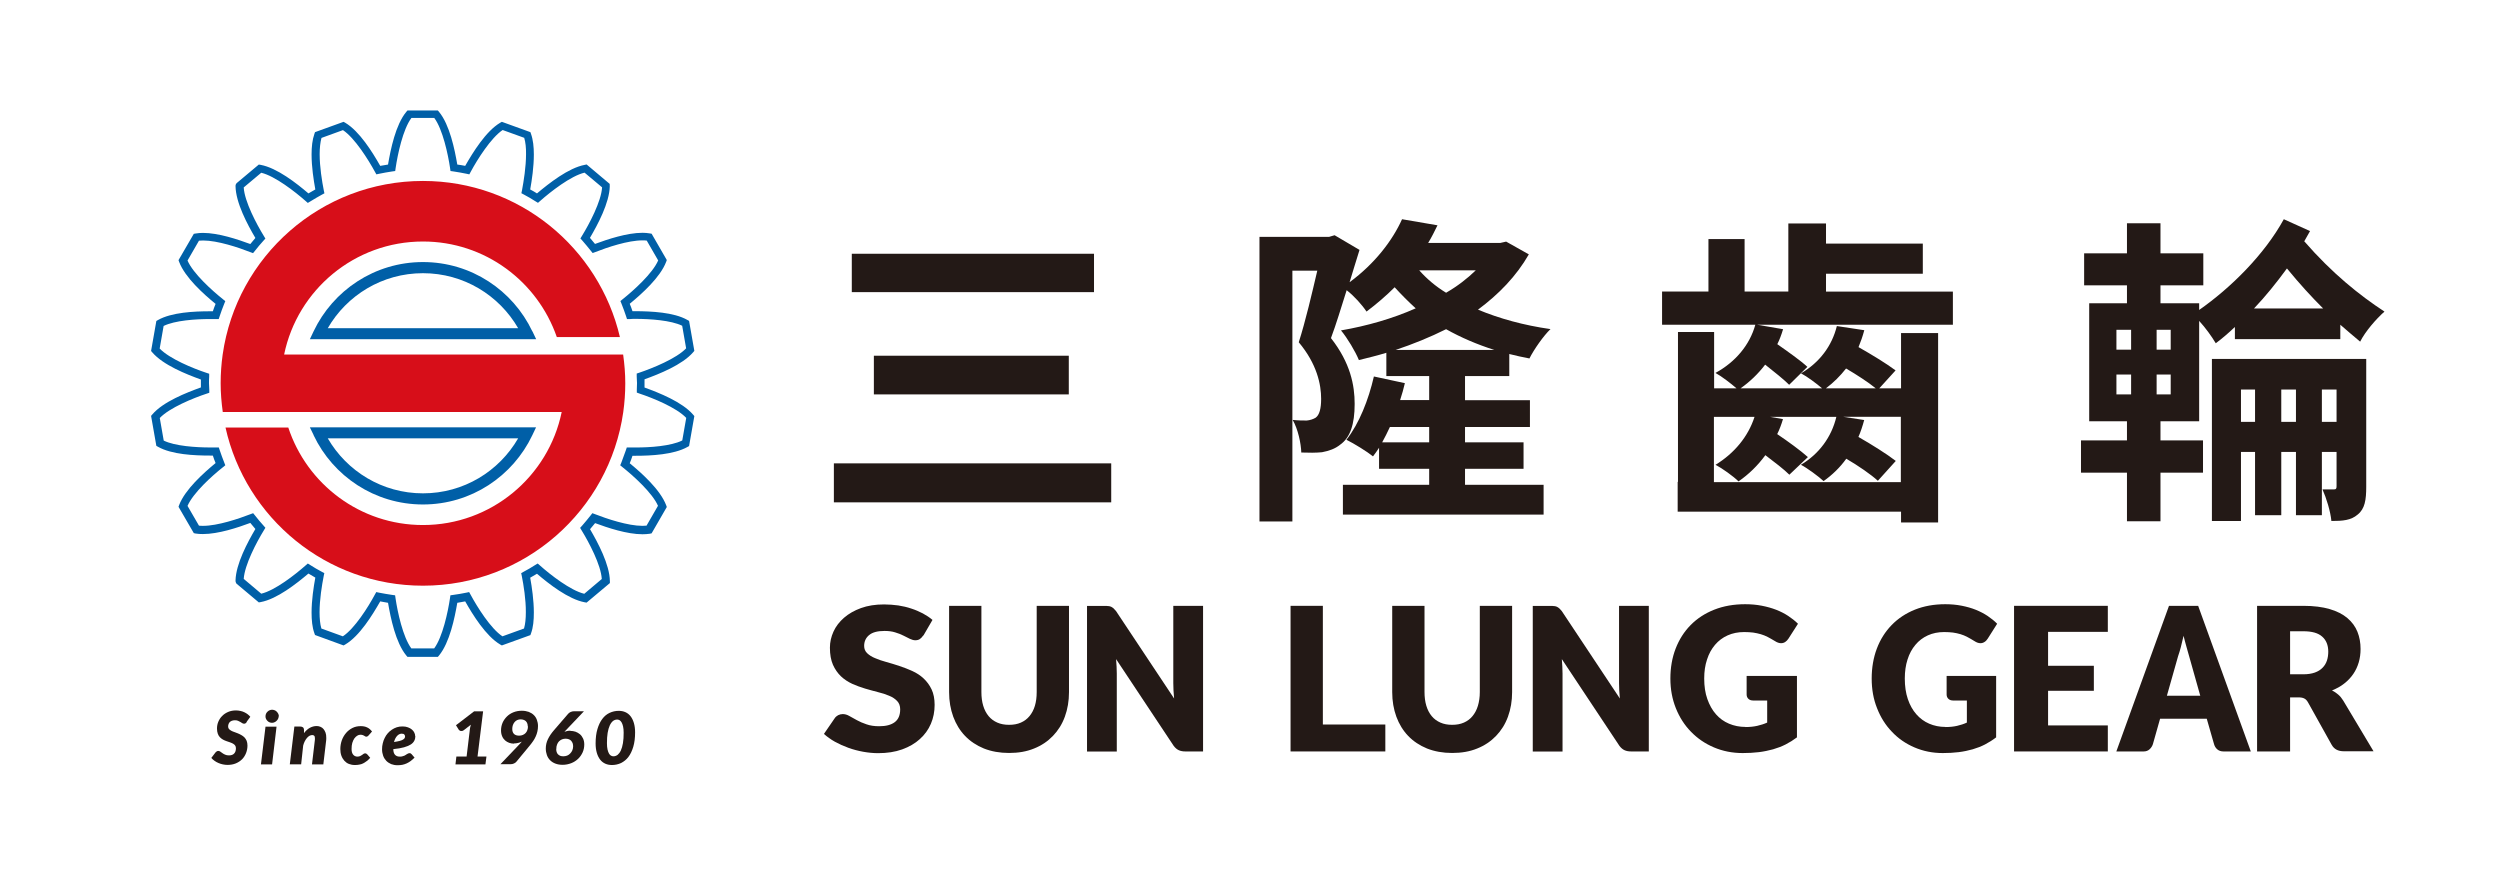
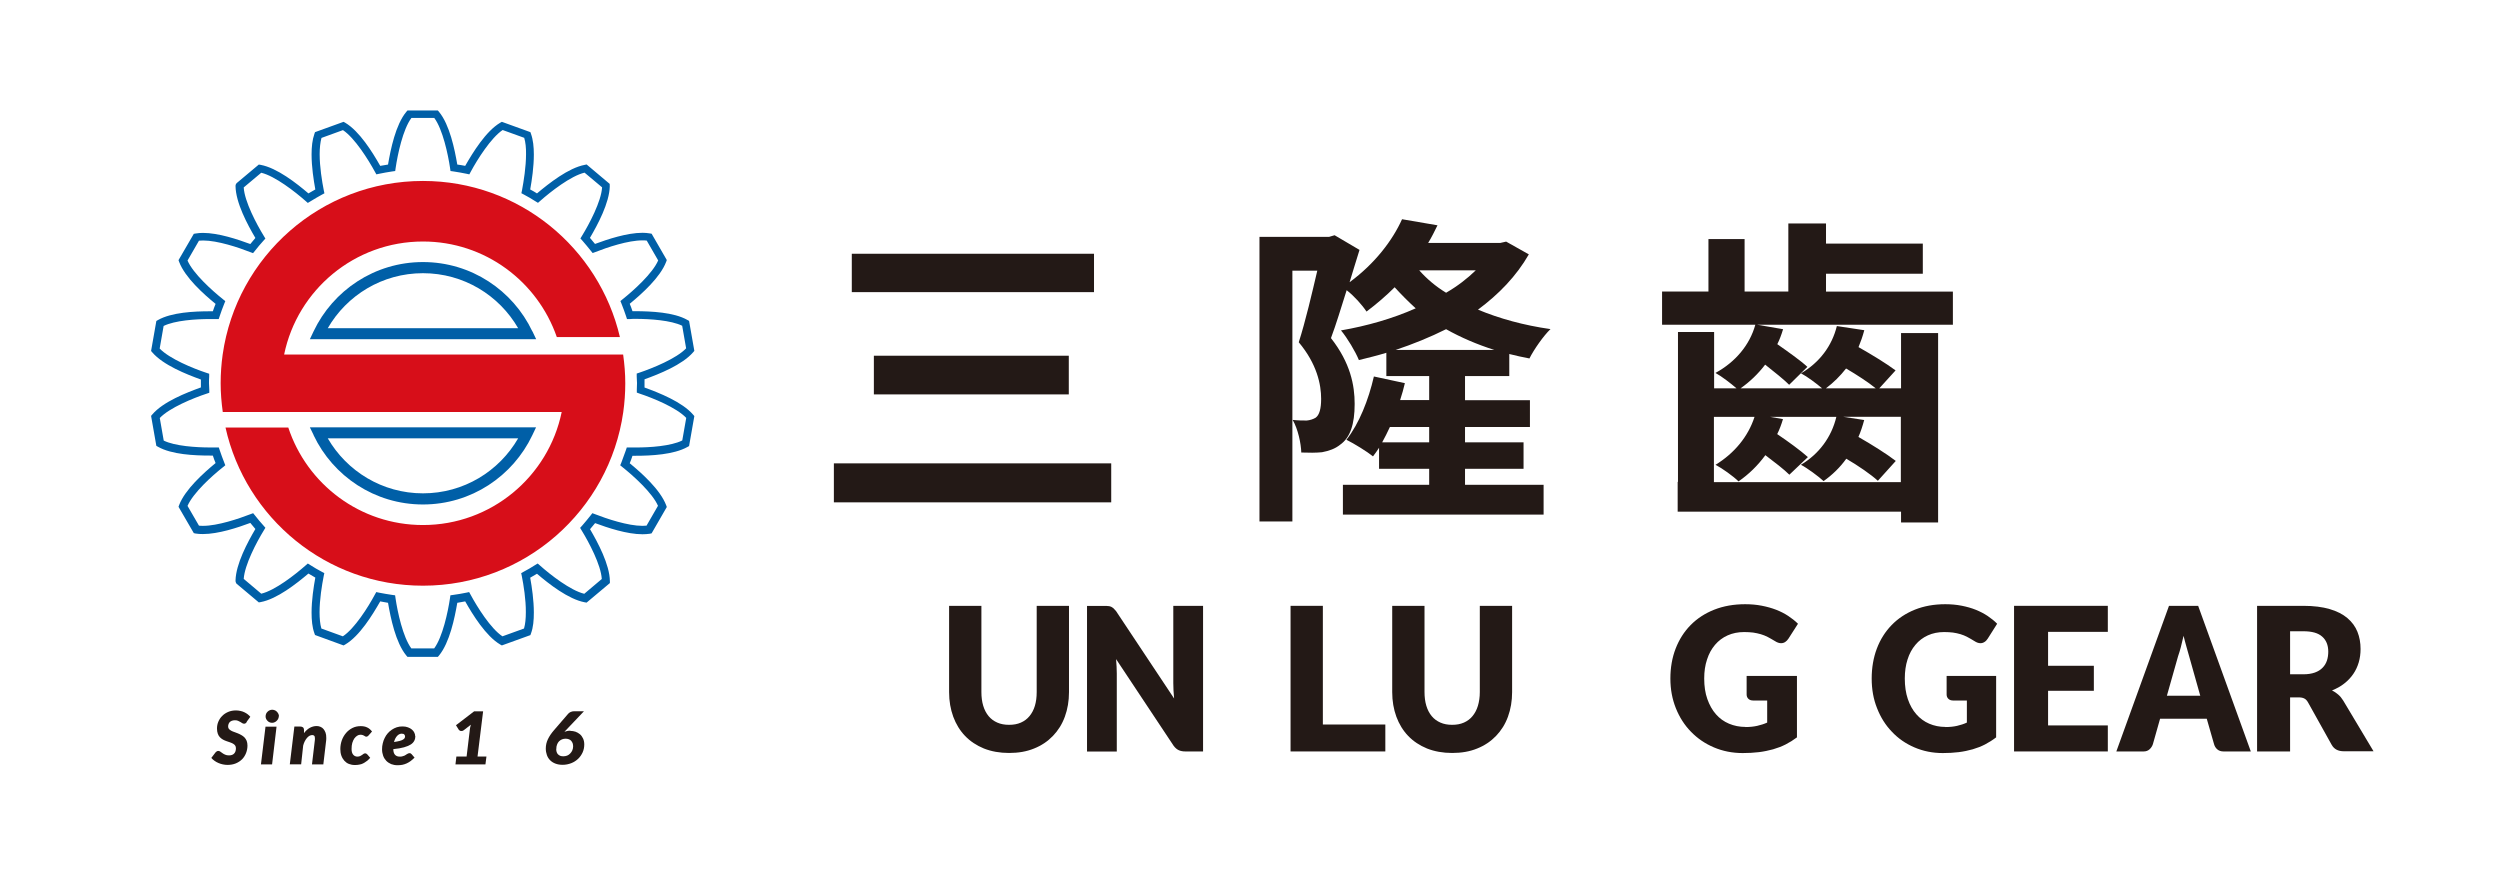
<svg xmlns="http://www.w3.org/2000/svg" id="_層_1" data-name="圖層 1" viewBox="0 0 246.89 86.44">
  <defs>
    <style>
      .cls-1 {
        fill: #005fa7;
      }

      .cls-2 {
        fill: #d70e19;
      }

      .cls-3 {
        fill: #231916;
      }
    </style>
  </defs>
  <g>
    <path class="cls-3" d="M24.37,71.3c-.04,.06-.08,.1-.12,.13-.04,.03-.09,.04-.15,.04s-.11-.02-.17-.05c-.06-.04-.12-.07-.19-.12-.07-.04-.15-.08-.24-.12-.09-.04-.19-.05-.31-.05-.11,0-.21,.02-.29,.05-.08,.03-.15,.07-.21,.13-.05,.06-.1,.12-.12,.2-.03,.07-.04,.16-.04,.24,0,.1,.03,.18,.08,.24,.05,.06,.13,.12,.22,.17,.09,.05,.19,.09,.3,.13,.11,.04,.23,.09,.35,.13,.12,.05,.23,.1,.35,.17,.11,.06,.22,.14,.31,.23,.09,.09,.16,.21,.22,.34,.05,.13,.08,.29,.08,.47,0,.26-.05,.51-.14,.74-.09,.23-.22,.44-.39,.61-.17,.17-.38,.31-.62,.41-.24,.1-.52,.15-.82,.15-.15,0-.3-.02-.46-.05-.15-.03-.3-.08-.44-.14-.14-.06-.27-.13-.39-.22-.12-.08-.22-.18-.31-.28l.42-.55s.07-.07,.12-.1c.05-.03,.1-.04,.15-.04,.07,0,.13,.02,.2,.07,.06,.05,.13,.1,.21,.15,.08,.06,.17,.11,.27,.15,.1,.05,.23,.07,.38,.07,.22,0,.39-.06,.5-.18,.12-.12,.18-.29,.18-.53,0-.11-.03-.2-.08-.27-.05-.07-.12-.13-.21-.18-.09-.05-.19-.09-.3-.13-.11-.04-.23-.08-.35-.12-.12-.04-.23-.09-.34-.15-.11-.06-.21-.14-.3-.23-.09-.09-.16-.21-.21-.35-.05-.14-.08-.31-.08-.51,0-.23,.04-.46,.13-.67,.09-.21,.21-.41,.38-.57,.16-.17,.36-.3,.59-.4,.23-.1,.49-.15,.78-.15,.15,0,.29,.02,.43,.05,.14,.03,.27,.07,.39,.13,.12,.06,.23,.12,.33,.2,.1,.08,.19,.16,.26,.25l-.35,.48Z" />
-     <path class="cls-3" d="M27.31,71.76l-.44,3.73h-1.1l.45-3.73h1.1Zm.21-1.02c0,.09-.02,.17-.06,.25-.04,.08-.09,.15-.15,.2-.06,.06-.13,.11-.21,.14-.08,.04-.16,.05-.25,.05s-.16-.02-.24-.05c-.08-.03-.14-.08-.2-.14s-.11-.13-.14-.2c-.04-.08-.05-.16-.05-.25s.02-.17,.05-.25c.04-.08,.08-.15,.15-.21,.06-.06,.13-.11,.21-.14,.08-.03,.16-.05,.24-.05s.17,.02,.25,.05c.08,.03,.15,.08,.21,.14,.06,.06,.11,.13,.15,.21,.04,.08,.06,.16,.06,.26Z" />
+     <path class="cls-3" d="M27.31,71.76l-.44,3.73h-1.1l.45-3.73h1.1m.21-1.02c0,.09-.02,.17-.06,.25-.04,.08-.09,.15-.15,.2-.06,.06-.13,.11-.21,.14-.08,.04-.16,.05-.25,.05s-.16-.02-.24-.05c-.08-.03-.14-.08-.2-.14s-.11-.13-.14-.2c-.04-.08-.05-.16-.05-.25s.02-.17,.05-.25c.04-.08,.08-.15,.15-.21,.06-.06,.13-.11,.21-.14,.08-.03,.16-.05,.24-.05s.17,.02,.25,.05c.08,.03,.15,.08,.21,.14,.06,.06,.11,.13,.15,.21,.04,.08,.06,.16,.06,.26Z" />
    <path class="cls-3" d="M30.81,75.49l.28-2.37s0-.07,.01-.11c0-.03,0-.06,0-.09,0-.13-.02-.21-.07-.26s-.11-.07-.2-.07c-.08,0-.17,.03-.26,.07-.09,.05-.17,.12-.25,.21-.08,.09-.15,.2-.22,.33-.07,.13-.12,.28-.16,.43l-.2,1.85h-1.12l.45-3.73h.58c.12,0,.2,.03,.27,.08,.06,.05,.1,.14,.1,.27v.3c.18-.24,.38-.42,.59-.53,.21-.11,.43-.17,.66-.17,.14,0,.27,.03,.38,.08,.12,.05,.22,.12,.3,.22,.08,.1,.15,.22,.2,.36,.05,.14,.07,.3,.07,.49,0,.04,0,.09,0,.13,0,.05,0,.09-.01,.14l-.28,2.37h-1.11Z" />
    <path class="cls-3" d="M36.2,75.17c-.11,.09-.22,.16-.34,.22-.12,.06-.24,.1-.38,.12-.13,.03-.28,.04-.44,.04-.22,0-.41-.04-.59-.11-.18-.07-.32-.18-.45-.32-.12-.14-.22-.3-.29-.5s-.1-.41-.1-.65c0-.3,.05-.59,.15-.87,.1-.27,.24-.51,.42-.72,.18-.21,.39-.37,.63-.49s.51-.18,.81-.18c.25,0,.46,.04,.64,.13,.18,.08,.34,.22,.48,.4l-.36,.41s-.06,.05-.09,.07c-.03,.02-.07,.03-.11,.03-.05,0-.09-.01-.12-.03-.03-.02-.07-.04-.11-.07-.04-.02-.09-.04-.14-.06-.05-.02-.13-.03-.22-.03-.11,0-.22,.03-.32,.1-.1,.06-.2,.16-.28,.27-.08,.12-.15,.27-.2,.44-.05,.17-.07,.37-.07,.6,0,.13,.01,.23,.04,.33s.07,.17,.12,.23c.05,.06,.11,.11,.18,.14,.07,.03,.14,.05,.22,.05,.12,0,.21-.02,.28-.05,.07-.03,.13-.07,.19-.11,.05-.04,.1-.07,.15-.11,.04-.03,.1-.05,.17-.05,.04,0,.07,0,.11,.03,.03,.02,.06,.04,.09,.07l.29,.34c-.12,.13-.23,.24-.34,.33Z" />
    <path class="cls-3" d="M41.02,72.67c0,.17-.03,.33-.1,.47-.07,.14-.18,.27-.35,.38-.17,.11-.39,.2-.67,.28-.28,.08-.64,.14-1.06,.18,0,.25,.06,.44,.17,.56,.11,.12,.26,.18,.47,.18,.1,0,.18,0,.26-.03,.07-.02,.13-.04,.19-.06,.05-.03,.1-.05,.14-.08,.04-.03,.09-.06,.12-.08s.08-.05,.12-.06c.04-.02,.09-.03,.15-.03,.04,0,.07,0,.1,.03,.03,.02,.06,.04,.09,.07l.29,.34c-.13,.13-.26,.24-.39,.34-.13,.09-.25,.17-.39,.23-.13,.06-.28,.11-.43,.14-.15,.03-.31,.04-.49,.04-.22,0-.42-.04-.61-.11-.18-.08-.34-.18-.48-.32-.13-.14-.24-.3-.31-.5-.07-.19-.11-.41-.11-.65,0-.2,.02-.39,.07-.58,.04-.19,.11-.37,.19-.53,.08-.17,.18-.32,.3-.46,.12-.14,.26-.26,.41-.36,.15-.1,.31-.18,.49-.24,.18-.06,.37-.08,.57-.08s.38,.03,.53,.09c.16,.06,.29,.13,.39,.22,.11,.09,.19,.2,.24,.31,.06,.12,.08,.23,.08,.34Zm-1.31-.22c-.19,0-.35,.07-.49,.22-.14,.15-.24,.35-.31,.61,.23-.04,.42-.07,.56-.11,.14-.04,.26-.08,.33-.13,.08-.05,.13-.1,.16-.15,.03-.05,.04-.11,.04-.17s-.02-.12-.07-.18c-.05-.06-.12-.08-.23-.08Z" />
    <path class="cls-3" d="M45.07,74.71h1.01l.34-2.82,.08-.32-.71,.55s-.08,.05-.12,.06c-.04,0-.08,.01-.11,.01-.06,0-.12-.01-.16-.04-.04-.03-.07-.05-.09-.08l-.28-.45,1.79-1.37h.89l-.55,4.46h.88l-.1,.78h-2.96l.09-.78Z" />
-     <path class="cls-3" d="M50.76,73.44c-.16,0-.31-.03-.47-.08-.15-.05-.29-.14-.41-.24-.12-.11-.22-.24-.29-.41-.07-.16-.11-.35-.11-.58,0-.26,.05-.51,.15-.75,.1-.23,.25-.44,.43-.62,.18-.18,.4-.32,.65-.42,.25-.1,.53-.15,.82-.15,.25,0,.48,.04,.68,.11,.2,.08,.37,.18,.5,.31,.14,.13,.24,.29,.31,.48,.07,.19,.11,.39,.11,.61,0,.19-.02,.37-.06,.54-.04,.17-.09,.33-.16,.48-.07,.15-.15,.31-.25,.45-.1,.15-.21,.29-.33,.44l-1.34,1.62c-.06,.07-.14,.13-.24,.17-.1,.05-.22,.07-.34,.07h-.99l1.9-1.99s.08-.08,.11-.12c.04-.04,.07-.08,.1-.12-.12,.06-.24,.1-.37,.13-.13,.03-.27,.05-.41,.05Zm1.36-1.71c0-.11-.02-.21-.05-.29-.03-.09-.08-.16-.14-.22-.06-.06-.13-.1-.22-.13-.09-.03-.18-.05-.28-.05-.13,0-.24,.02-.35,.07-.1,.05-.19,.11-.26,.2-.07,.08-.13,.19-.17,.3-.04,.12-.06,.24-.06,.38,0,.22,.06,.38,.17,.49,.11,.11,.28,.17,.5,.17,.14,0,.26-.02,.37-.07,.11-.04,.2-.11,.28-.19,.08-.08,.13-.18,.17-.29,.04-.11,.06-.24,.06-.37Z" />
    <path class="cls-3" d="M56.32,72.18c.18,0,.35,.03,.51,.08,.16,.06,.31,.14,.44,.25,.13,.11,.23,.25,.31,.42,.08,.17,.12,.37,.12,.59,0,.27-.05,.53-.16,.78-.11,.24-.26,.46-.45,.64-.19,.18-.42,.33-.68,.43s-.54,.16-.85,.16c-.26,0-.5-.04-.71-.12-.21-.08-.38-.19-.52-.33-.14-.14-.25-.31-.32-.51-.07-.2-.11-.41-.11-.65,0-.32,.07-.63,.21-.92,.14-.29,.34-.59,.61-.9l1.39-1.61c.06-.07,.14-.13,.25-.18s.23-.07,.35-.07h.96l-1.93,2.03c.09-.03,.18-.06,.28-.08,.1-.02,.2-.03,.31-.03Zm-1.39,1.78c0,.11,.01,.21,.04,.3,.03,.09,.07,.17,.13,.23,.06,.06,.14,.11,.22,.15,.09,.03,.19,.05,.32,.05,.13,0,.25-.03,.37-.07,.12-.05,.22-.12,.3-.21,.09-.09,.16-.19,.21-.31,.05-.12,.08-.25,.08-.39,0-.12-.02-.22-.05-.32-.04-.09-.09-.17-.15-.24-.06-.07-.14-.11-.24-.15-.09-.03-.2-.05-.31-.05-.13,0-.25,.03-.36,.07-.11,.05-.21,.12-.29,.2-.08,.09-.15,.19-.19,.32-.05,.12-.07,.26-.07,.42Z" />
-     <path class="cls-3" d="M61.1,70.2c.24,0,.46,.04,.66,.13,.2,.09,.37,.22,.51,.4,.14,.18,.25,.4,.33,.67,.08,.27,.12,.58,.12,.93,0,.54-.06,1.02-.18,1.42-.12,.4-.28,.74-.48,1-.2,.27-.45,.46-.72,.6-.28,.13-.58,.2-.9,.2-.24,0-.46-.04-.66-.13-.2-.09-.37-.22-.51-.4-.14-.18-.25-.4-.33-.67-.08-.27-.12-.58-.12-.93,0-.54,.06-1.02,.18-1.42,.12-.4,.28-.74,.48-1,.2-.27,.44-.47,.72-.6,.28-.13,.58-.2,.9-.2Zm-.52,4.49c.15,0,.28-.05,.41-.14,.12-.1,.23-.24,.32-.43,.09-.19,.16-.44,.21-.73,.05-.29,.07-.64,.07-1.03,0-.25-.02-.46-.06-.63-.04-.17-.09-.3-.15-.4-.06-.1-.13-.17-.2-.21-.08-.04-.15-.06-.23-.06-.15,0-.29,.05-.41,.14-.12,.1-.23,.24-.32,.44-.09,.19-.16,.44-.21,.73-.05,.29-.07,.63-.07,1.03,0,.25,.02,.46,.06,.63,.04,.17,.09,.3,.15,.4,.06,.1,.13,.17,.2,.2,.08,.04,.15,.06,.23,.06Z" />
  </g>
  <g>
    <path class="cls-3" d="M109.74,45.76v3.85h-27.39v-3.85h27.39Zm-1.7-20.7v3.79h-23.92v-3.79h23.92Zm-2.49,10.07v3.82h-19.25v-3.82h19.25Z" />
    <path class="cls-3" d="M144.68,37.15v2.37h6.41v2.65h-6.41v1.51h5.78v2.62h-5.78v1.58h7.76v2.94h-19.82v-2.94h8.52v-1.58h-4.95v-2.08c-.19,.31-.41,.6-.6,.85-.57-.47-1.86-1.26-2.62-1.64,1.26-1.61,2.18-3.94,2.71-6.25l3.06,.66c-.13,.54-.28,1.11-.47,1.67h2.87v-2.37h-4.23v-2.3c-.91,.28-1.83,.5-2.71,.72-.35-.85-1.14-2.18-1.77-2.93,2.56-.44,5.11-1.17,7.38-2.18-.73-.66-1.42-1.36-2.08-2.08-.82,.82-1.77,1.64-2.78,2.4-.41-.63-1.23-1.55-1.96-2.11-.54,1.7-1.04,3.38-1.55,4.73,1.93,2.46,2.34,4.67,2.34,6.5,0,2.02-.44,3.34-1.45,4.04-.47,.38-1.07,.6-1.77,.73-.57,.06-1.32,.06-2.05,.03-.03-.91-.32-2.3-.85-3.22,.57,.06,1.01,.06,1.39,.06,.32-.03,.63-.13,.88-.28,.38-.28,.54-.92,.54-1.86,0-1.42-.41-3.44-2.21-5.59,.66-2.05,1.32-4.89,1.83-7.07h-2.46v24.77h-3.25V23.39h6.88l.54-.16,2.46,1.45c-.32,.98-.63,2.08-.98,3.19,2.53-1.86,4.26-4.17,5.18-6.22l3.5,.6c-.28,.57-.57,1.17-.92,1.74h7.13l.57-.13,2.24,1.26c-1.23,2.15-2.97,3.94-5.02,5.46,2.11,.88,4.54,1.55,7.16,1.92-.69,.66-1.64,2.02-2.08,2.9-.69-.13-1.36-.28-1.99-.44v2.18h-4.39Zm-3.54,5.02h-3.88c-.25,.54-.5,1.04-.76,1.51h4.64v-1.51Zm6.44-7.61c-1.7-.54-3.31-1.23-4.77-2.05-1.58,.79-3.28,1.48-4.99,2.05h9.75Zm-7.42-7.86c.73,.82,1.61,1.58,2.65,2.21,1.1-.63,2.08-1.39,2.93-2.21h-5.59Z" />
    <path class="cls-3" d="M192.84,32.07h-19.31l2.56,.44c-.16,.54-.35,1.04-.57,1.48,1.04,.73,2.33,1.64,2.97,2.24l-1.8,1.77c-.54-.54-1.45-1.26-2.37-1.99-.7,.92-1.52,1.7-2.43,2.34h8.05c-.54-.47-1.48-1.17-2.08-1.48,1.83-1.07,3.06-2.71,3.54-4.67l2.71,.41c-.16,.6-.35,1.14-.57,1.67,1.29,.73,2.78,1.64,3.66,2.3l-1.61,1.77h2.15v-5.46h3.66v18.71h-3.66v-1.07h-22.06v-2.94h.03v-14.8h3.57v5.56h2.21c-.54-.47-1.48-1.2-2.08-1.52,1.96-1.07,3.38-2.74,3.94-4.76h-9.21v-3.28h4.58v-5.18h3.57v5.18h4.32v-6.72h3.72v1.99h9.56v2.97h-9.56v1.77h12.53v3.28Zm-5.11,9.09h-5.71l2.08,.32c-.16,.6-.35,1.17-.57,1.67,1.33,.76,2.84,1.71,3.69,2.37l-1.77,1.96c-.69-.63-1.92-1.48-3.12-2.18-.6,.85-1.39,1.61-2.24,2.21-.47-.44-1.61-1.29-2.24-1.61,1.8-1.07,3.03-2.75,3.5-4.73h-6.53l1.26,.22c-.16,.54-.35,1.04-.57,1.48,1.07,.72,2.33,1.64,3.03,2.27l-1.83,1.74c-.54-.54-1.45-1.23-2.37-1.93-.76,1.04-1.64,1.89-2.65,2.59-.5-.5-1.61-1.29-2.27-1.64,1.86-1.14,3.22-2.78,3.85-4.73h-4.01v6.44h18.46v-6.44Zm-2.49-2.81c-.73-.6-1.86-1.33-2.93-1.96-.57,.73-1.23,1.39-1.99,1.96h4.92Z" />
-     <path class="cls-3" d="M228.13,22.82c-.19,.35-.38,.66-.57,1.01,2.75,3.16,5.46,5.33,7.92,6.94-.85,.76-1.89,1.96-2.4,2.97-.63-.54-1.29-1.07-1.96-1.67v1.42h-10.41v-1.2c-.63,.6-1.26,1.14-1.89,1.61-.41-.69-1.01-1.52-1.64-2.21v9.91h-3.82v1.89h4.2v3.19h-4.2v4.8h-3.31v-4.8h-4.54v-3.19h4.54v-1.89h-3.73v-11.65h3.73v-1.77h-4.23v-3.16h4.23v-2.97h3.31v2.97h4.23v3.16h-4.23v1.77h3.82v.66c3.12-2.18,6.44-5.46,8.36-8.96l2.59,1.17Zm-19.12,11.71h1.45v-1.96h-1.45v1.96Zm0,4.42h1.45v-1.96h-1.45v1.96Zm5.36-6.38h-1.39v1.96h1.39v-1.96Zm0,4.42h-1.39v1.96h1.39v-1.96Zm19.31,11.08c0,1.29-.13,2.18-.85,2.75-.66,.57-1.48,.63-2.59,.63-.09-.95-.5-2.27-.88-3.12h1.14c.19,0,.25-.06,.25-.32v-3.38h-1.45v6.25h-2.56v-6.25h-1.45v6.25h-2.59v-6.25h-1.39v6.82h-2.87v-16h15.24v12.62Zm-10.98-6.41v-3.19h-1.39v3.19h1.39Zm6.72-11.2c-1.14-1.14-2.3-2.4-3.57-3.95-1.04,1.42-2.11,2.75-3.25,3.95h6.82Zm-2.68,11.2v-3.19h-1.45v3.19h1.45Zm4.01,0v-3.19h-1.45v3.19h1.45Z" />
  </g>
  <g>
    <path class="cls-1" d="M63.65,38.24c0-.12,0-.26,0-.39s0-.26,0-.39c1.44-.52,3.73-1.43,4.8-2.67l.12-.14-.52-2.96-.16-.09c-1.34-.77-3.59-.86-5.14-.87h-.29c-.08-.25-.17-.49-.27-.73,1.19-.98,3.02-2.61,3.6-4.15l.06-.17-1.5-2.6-.18-.03c-.23-.04-.47-.06-.72-.06-1.53,0-3.45,.64-4.69,1.1-.16-.2-.33-.4-.5-.6,.77-1.31,1.92-3.45,1.96-5.1-.01,.08,0-.22-.01-.23l-2.28-1.92-.18,.04c-1.61,.3-3.54,1.83-4.72,2.82-.22-.14-.44-.27-.67-.39,.17-.94,.36-2.24,.36-3.45,0-.74-.07-1.45-.28-2.04l-.06-.17-2.82-1.02-.16,.09c-1.41,.83-2.7,2.93-3.46,4.26-.26-.05-.52-.1-.78-.13-.26-1.51-.75-3.92-1.8-5.2l-.12-.14h-3l-.12,.14c-1.05,1.27-1.54,3.68-1.8,5.2-.26,.04-.52,.08-.77,.13-.76-1.34-2.05-3.43-3.46-4.26l-.16-.09-2.82,1.02-.06,.17c-.21,.59-.28,1.3-.28,2.04,0,1.21,.2,2.51,.37,3.45-.23,.13-.46,.26-.68,.39-1.17-1-3.1-2.52-4.72-2.82l-.18-.03-2.16,1.81s-.03,.03-.03,.03c-.07,.07-.11,.17-.11,.28,.02,1.65,1.18,3.81,1.96,5.13-.17,.2-.33,.4-.5,.6-1.24-.46-3.15-1.1-4.68-1.1-.25,0-.49,.02-.72,.06l-.18,.03-1.51,2.6,.06,.17c.58,1.54,2.41,3.18,3.6,4.15-.1,.24-.19,.49-.27,.73h-.28c-1.55,0-3.8,.1-5.15,.87l-.15,.09-.52,2.96,.12,.14c1.07,1.25,3.36,2.16,4.8,2.68,0,.13,0,.25,0,.39s0,.26,0,.39c-1.44,.52-3.74,1.42-4.8,2.67l-.12,.14,.52,2.96,.16,.09c1.35,.77,3.6,.87,5.14,.87h.28c.08,.25,.17,.5,.27,.74-1.19,.98-3.02,2.62-3.6,4.15l-.06,.17,1.51,2.6,.18,.04c.23,.04,.47,.05,.72,.05,1.53,0,3.45-.64,4.68-1.1,.16,.2,.33,.4,.5,.6-.77,1.31-1.92,3.45-1.96,5.08-.02,.1,.07,.32,.11,.33l2.19,1.84,.18-.03c1.62-.3,3.55-1.83,4.72-2.82,.22,.14,.45,.27,.68,.4-.17,.93-.37,2.24-.37,3.45,0,.74,.06,1.45,.28,2.05l.06,.17,2.82,1.03,.16-.09c1.42-.83,2.7-2.93,3.46-4.26,.26,.05,.52,.09,.77,.14,.26,1.51,.75,3.92,1.8,5.2l.12,.14h3l.12-.14c1.04-1.27,1.54-3.68,1.8-5.2,.26-.04,.52-.09,.78-.14,.75,1.33,2.05,3.43,3.46,4.26l.16,.09,2.82-1.02,.06-.17c.22-.59,.28-1.3,.28-2.05,0-1.21-.19-2.51-.36-3.45,.23-.13,.45-.26,.67-.39,1.17,1,3.1,2.52,4.72,2.82l.18,.03,2.3-1.93v-.18h0c-.02-1.65-1.19-3.82-1.96-5.14,.17-.2,.33-.39,.5-.6,1.24,.46,3.15,1.1,4.68,1.1,.25,0,.49-.02,.72-.05l.18-.04,1.5-2.6-.06-.17c-.58-1.54-2.42-3.18-3.6-4.15,.1-.24,.19-.49,.27-.74h.29c1.55,0,3.79-.11,5.14-.87l.16-.09,.52-2.96-.12-.14c-1.07-1.25-3.36-2.16-4.8-2.68ZM24.07,57.4s0-.02,0-.03v.03Zm43.28-13.89c-1.09,.54-3.18,.69-4.6,.68-.2,0-.39,0-.56,0h-.29l-.09,.27c-.14,.41-.29,.82-.45,1.23l-.11,.26,.22,.18c1.08,.86,2.96,2.55,3.51,3.82l-1.13,1.96c-.13,.01-.26,.02-.41,.02-1.42,0-3.5-.69-4.67-1.15l-.27-.1-.18,.23c-.27,.34-.55,.68-.83,1l-.2,.22,.15,.25c.72,1.17,1.91,3.41,1.99,4.8l-1.73,1.46c-1.36-.33-3.35-1.88-4.38-2.8l-.22-.19-.25,.15c-.37,.24-.75,.46-1.13,.66l-.25,.14,.06,.28c.18,.91,.41,2.33,.4,3.58,0,.61-.05,1.17-.18,1.61l-2.13,.77c-1.16-.76-2.5-2.91-3.15-4.12l-.14-.25-.28,.06c-.43,.09-.86,.16-1.29,.22l-.28,.04-.04,.28c-.2,1.36-.73,3.84-1.56,4.96h-2.26c-.83-1.12-1.36-3.59-1.56-4.96l-.04-.28-.29-.04c-.43-.06-.87-.14-1.29-.22l-.28-.06-.14,.25c-.65,1.22-2,3.36-3.16,4.12l-2.12-.77c-.13-.44-.18-1-.18-1.61,0-1.25,.23-2.66,.41-3.58l.06-.28-.26-.14c-.38-.2-.76-.42-1.13-.66l-.24-.15-.22,.19c-1.03,.91-3.02,2.47-4.38,2.79l-1.73-1.46c.09-1.39,1.27-3.63,1.99-4.8l.15-.25-.19-.22c-.29-.32-.57-.65-.84-1l-.18-.22-.27,.1c-1.16,.45-3.24,1.15-4.67,1.15-.14,0-.28,0-.41-.02l-1.13-1.95c.55-1.28,2.43-2.98,3.51-3.83l.22-.18-.1-.26c-.16-.41-.31-.81-.45-1.23l-.09-.27h-.29c-.17,0-.36,0-.55,0-1.42,0-3.51-.14-4.6-.68l-.39-2.23c.96-1.01,3.31-1.97,4.62-2.4l.27-.09v-.29c-.02-.22-.03-.44-.03-.65s0-.43,.02-.65v-.29l-.27-.09c-1.31-.43-3.65-1.39-4.62-2.4l.39-2.23c1.09-.54,3.18-.69,4.6-.68,.2,0,.38,0,.55,0h.29l.09-.27c.14-.42,.29-.83,.45-1.23l.11-.27-.22-.18c-1.08-.86-2.96-2.55-3.51-3.83l1.13-1.96c.12-.01,.26-.02,.41-.02,1.42,0,3.5,.69,4.66,1.15l.27,.1,.18-.22c.27-.35,.55-.68,.84-1l.2-.22-.15-.25c-.72-1.17-1.91-3.41-1.99-4.8l1.73-1.45c1.35,.32,3.35,1.88,4.38,2.79l.22,.19,.25-.15c.37-.23,.75-.45,1.13-.66l.26-.14-.06-.28c-.18-.91-.41-2.33-.41-3.58,0-.61,.06-1.17,.18-1.61l2.12-.77c1.16,.77,2.5,2.91,3.16,4.12l.14,.25,.28-.06c.42-.09,.85-.16,1.29-.23l.29-.04,.04-.28c.2-1.36,.72-3.84,1.56-4.96h2.26c.83,1.12,1.36,3.59,1.56,4.96l.04,.28,.29,.04c.44,.07,.87,.14,1.29,.23l.28,.06,.14-.26c.65-1.21,2-3.35,3.15-4.12l2.13,.77c.13,.43,.19,1,.18,1.61,0,1.25-.23,2.67-.4,3.58l-.06,.28,.26,.14c.38,.2,.76,.42,1.13,.66l.25,.15,.22-.19c1.03-.91,3.02-2.47,4.38-2.79l1.73,1.45c-.08,1.39-1.27,3.63-1.99,4.8l-.15,.25,.2,.22c.28,.32,.56,.66,.83,1l.18,.22,.27-.1c1.16-.46,3.24-1.16,4.66-1.15,.14,0,.28,0,.41,.02l1.13,1.96c-.55,1.28-2.43,2.97-3.51,3.83l-.22,.18,.11,.27c.16,.4,.31,.81,.45,1.23l.09,.28h.29c.17-.02,.35-.02,.56-.02,1.42,0,3.5,.14,4.6,.68l.39,2.23c-.96,1.01-3.31,1.96-4.61,2.4l-.27,.09v.29c.01,.22,.03,.44,.03,.65s-.01,.43-.02,.65v.29l.27,.1c1.3,.43,3.65,1.38,4.61,2.4l-.39,2.22Z" />
    <path class="cls-1" d="M30.97,42.98c1.92,4.04,6.03,6.84,10.8,6.84,4.77,0,8.88-2.8,10.8-6.84l.37-.78H30.6l.38,.78Zm20.2,.31c-1.88,3.25-5.38,5.43-9.4,5.43s-7.52-2.19-9.4-5.43h18.8Z" />
    <path class="cls-1" d="M52.57,32.72c-1.92-4.04-6.03-6.84-10.8-6.84s-8.88,2.8-10.8,6.84l-.37,.78h22.35l-.37-.78Zm-20.2-.31c1.88-3.25,5.38-5.43,9.4-5.43s7.52,2.18,9.4,5.43h-18.8Z" />
    <path class="cls-2" d="M61.54,35.01H28.06c1.31-6.37,6.95-11.16,13.71-11.16,6.13,0,11.32,3.95,13.22,9.44h6.23c-2.07-8.84-9.99-15.42-19.45-15.42-10.07,0-18.4,7.45-19.78,17.14-.13,.93-.2,1.88-.2,2.84s.08,1.91,.21,2.84H55.47c-1.31,6.37-6.95,11.16-13.7,11.16-6.21,0-11.46-4.04-13.3-9.63h-6.2c1.99,8.94,9.96,15.62,19.5,15.62,10.07,0,18.4-7.45,19.78-17.14,.13-.93,.2-1.87,.2-2.84s-.08-1.91-.21-2.84" />
  </g>
  <g>
-     <path class="cls-3" d="M91.18,62.75c-.11,.16-.22,.28-.34,.36-.12,.08-.27,.12-.45,.12-.16,0-.34-.05-.53-.14s-.4-.2-.64-.32c-.24-.12-.51-.23-.82-.32-.31-.1-.66-.14-1.05-.14-.68,0-1.18,.13-1.51,.4-.33,.27-.5,.63-.5,1.08,0,.29,.1,.53,.3,.72,.2,.19,.46,.36,.79,.49,.32,.14,.7,.27,1.11,.38,.42,.12,.84,.24,1.28,.39,.43,.14,.86,.31,1.28,.5,.42,.19,.79,.43,1.11,.73,.32,.3,.59,.66,.79,1.08,.2,.42,.3,.94,.3,1.53,0,.66-.12,1.29-.37,1.87-.25,.58-.61,1.08-1.09,1.51-.47,.43-1.06,.77-1.75,1.02-.7,.25-1.49,.37-2.37,.37-.49,0-.98-.05-1.48-.14-.5-.09-.99-.22-1.46-.39-.47-.17-.91-.37-1.33-.6-.41-.23-.77-.49-1.08-.77l1.07-1.56c.08-.12,.19-.21,.33-.29,.14-.07,.3-.11,.46-.11,.21,0,.43,.06,.65,.19,.22,.13,.46,.26,.74,.41,.27,.15,.59,.29,.95,.41,.36,.13,.78,.19,1.26,.19,.66,0,1.17-.13,1.53-.4,.36-.27,.54-.69,.54-1.27,0-.34-.1-.61-.3-.82-.2-.21-.46-.39-.79-.52-.32-.14-.69-.26-1.11-.36-.41-.11-.84-.22-1.27-.35-.44-.13-.86-.29-1.27-.47-.41-.19-.78-.43-1.11-.74-.32-.31-.59-.69-.79-1.14-.2-.46-.3-1.02-.3-1.69,0-.54,.12-1.07,.35-1.58,.23-.51,.58-.97,1.04-1.37,.46-.4,1.02-.72,1.68-.96,.66-.24,1.42-.36,2.28-.36,.48,0,.94,.04,1.4,.1,.45,.07,.88,.17,1.29,.31,.41,.13,.79,.3,1.14,.48,.35,.19,.67,.4,.95,.64l-.9,1.55Z" />
    <path class="cls-3" d="M99.67,71.58c.43,0,.81-.07,1.15-.22,.34-.15,.62-.36,.85-.64,.23-.28,.41-.61,.53-1.01,.12-.4,.18-.85,.18-1.36v-8.52h3.19v8.52c0,.88-.14,1.69-.41,2.43-.27,.74-.67,1.37-1.18,1.9-.51,.53-1.13,.95-1.86,1.24-.73,.3-1.55,.44-2.47,.44s-1.74-.15-2.48-.44c-.73-.3-1.35-.71-1.86-1.24-.51-.53-.9-1.17-1.17-1.9-.27-.74-.41-1.55-.41-2.43v-8.52h3.19v8.51c0,.51,.06,.96,.18,1.36,.12,.4,.3,.74,.53,1.02,.23,.28,.52,.49,.86,.64,.34,.15,.72,.22,1.15,.22Z" />
    <path class="cls-3" d="M143.42,71.58c.43,0,.81-.07,1.15-.22,.34-.15,.62-.36,.85-.64,.23-.28,.41-.61,.53-1.01,.12-.4,.19-.85,.19-1.36v-8.52h3.19v8.52c0,.88-.14,1.69-.41,2.43-.27,.74-.67,1.37-1.18,1.9-.51,.53-1.13,.95-1.86,1.24-.73,.3-1.55,.44-2.47,.44s-1.74-.15-2.48-.44c-.73-.3-1.35-.71-1.86-1.24-.51-.53-.9-1.17-1.17-1.9-.27-.74-.41-1.55-.41-2.43v-8.52h3.19v8.51c0,.51,.06,.96,.18,1.36,.12,.4,.3,.74,.53,1.02,.23,.28,.52,.49,.86,.64,.34,.15,.72,.22,1.15,.22Z" />
    <path class="cls-3" d="M109.46,59.85c.1,.01,.19,.04,.27,.07,.08,.04,.15,.09,.23,.15,.07,.07,.15,.16,.25,.27l5.74,8.64c-.03-.28-.05-.54-.06-.8-.01-.26-.02-.51-.02-.74v-7.61h2.94v14.38h-1.74c-.26,0-.47-.04-.65-.12-.18-.08-.35-.22-.51-.43l-5.69-8.57c.02,.25,.04,.5,.05,.74,.01,.24,.02,.47,.02,.68v7.71h-2.94v-14.38h1.76c.14,0,.27,0,.37,.02Z" />
-     <path class="cls-3" d="M153.48,59.85c.1,.01,.19,.04,.27,.07,.08,.04,.15,.09,.23,.15,.07,.07,.15,.16,.25,.27l5.74,8.64c-.03-.28-.05-.54-.06-.8-.01-.26-.02-.51-.02-.74v-7.61h2.94v14.38h-1.74c-.26,0-.47-.04-.65-.12-.18-.08-.35-.22-.51-.43l-5.69-8.57c.02,.25,.04,.5,.05,.74,.01,.24,.02,.47,.02,.68v7.71h-2.94v-14.38h1.76c.14,0,.27,0,.37,.02Z" />
    <path class="cls-3" d="M130.64,71.55h6.17v2.66h-9.36v-14.38h3.19v11.71Z" />
    <path class="cls-3" d="M172.35,71.8c.45,0,.84-.04,1.19-.12,.34-.08,.67-.18,.98-.32v-2.18h-1.38c-.21,0-.37-.06-.48-.17-.11-.11-.17-.25-.17-.42v-1.84h4.97v6.07c-.36,.27-.73,.5-1.12,.7-.39,.2-.8,.35-1.24,.48-.44,.12-.91,.22-1.4,.28-.5,.06-1.03,.09-1.6,.09-1.02,0-1.97-.19-2.84-.56-.87-.37-1.62-.88-2.26-1.54-.64-.65-1.14-1.43-1.5-2.33-.36-.9-.54-1.87-.54-2.93s.17-2.06,.52-2.96c.35-.9,.84-1.67,1.48-2.32,.64-.65,1.42-1.16,2.33-1.52,.91-.36,1.93-.54,3.06-.54,.58,0,1.13,.05,1.64,.15,.51,.1,.98,.23,1.42,.4,.43,.17,.83,.37,1.19,.61,.36,.24,.68,.49,.96,.77l-.94,1.47c-.09,.14-.2,.25-.32,.33-.12,.08-.26,.12-.41,.12-.19,0-.39-.07-.59-.2-.26-.16-.5-.29-.72-.41-.23-.12-.46-.21-.7-.28-.24-.07-.49-.12-.75-.16-.26-.03-.56-.05-.88-.05-.61,0-1.15,.11-1.64,.33-.49,.22-.9,.53-1.24,.93-.34,.4-.61,.88-.79,1.45-.19,.56-.28,1.19-.28,1.88,0,.76,.1,1.44,.31,2.03,.21,.59,.49,1.09,.85,1.5,.36,.41,.79,.72,1.29,.93,.5,.21,1.04,.32,1.63,.32Z" />
    <path class="cls-3" d="M192.11,71.8c.44,0,.83-.04,1.17-.12,.34-.08,.66-.18,.96-.32v-2.18h-1.36c-.2,0-.36-.06-.47-.17-.11-.11-.17-.25-.17-.42v-1.84h4.89v6.07c-.35,.27-.72,.5-1.1,.7-.38,.2-.79,.35-1.22,.48-.43,.12-.89,.22-1.38,.28-.49,.06-1.01,.09-1.57,.09-1.01,0-1.94-.19-2.8-.56-.86-.37-1.6-.88-2.22-1.54-.63-.65-1.12-1.43-1.47-2.33-.36-.9-.53-1.87-.53-2.93s.17-2.06,.51-2.96c.34-.9,.83-1.67,1.46-2.32,.63-.65,1.4-1.16,2.29-1.52,.9-.36,1.9-.54,3.01-.54,.57,0,1.11,.05,1.62,.15,.5,.1,.97,.23,1.39,.4,.42,.17,.81,.37,1.17,.61,.35,.24,.67,.49,.94,.77l-.93,1.47c-.09,.14-.19,.25-.32,.33-.12,.08-.26,.12-.4,.12-.19,0-.38-.07-.58-.2-.25-.16-.49-.29-.71-.41-.22-.12-.45-.21-.68-.28-.23-.07-.48-.12-.74-.16-.26-.03-.55-.05-.87-.05-.6,0-1.14,.11-1.62,.33-.48,.22-.89,.53-1.22,.93-.34,.4-.6,.88-.78,1.45-.18,.56-.27,1.19-.27,1.88,0,.76,.1,1.44,.3,2.03,.2,.59,.48,1.09,.84,1.5,.36,.41,.78,.72,1.27,.93,.49,.21,1.02,.32,1.6,.32Z" />
    <path class="cls-3" d="M208.16,59.83v2.57h-5.9v3.35h4.52v2.47h-4.52v3.42h5.9v2.57h-9.26v-14.38h9.26Z" />
    <path class="cls-3" d="M222.27,74.21h-2.69c-.24,0-.45-.07-.6-.2-.16-.13-.27-.31-.33-.52l-.72-2.51h-4.61l-.71,2.51c-.06,.18-.16,.35-.32,.5-.16,.15-.36,.22-.59,.22h-2.7l5.2-14.38h2.88l5.2,14.38Zm-8.29-5.5h3.31l-1.11-3.94c-.07-.25-.16-.54-.25-.88-.1-.34-.19-.71-.29-1.1-.09,.4-.18,.77-.27,1.12-.09,.34-.18,.64-.27,.89l-1.11,3.92Z" />
    <path class="cls-3" d="M226.16,68.89v5.32h-3.26v-14.38h4.57c1.02,0,1.88,.11,2.6,.32,.72,.21,1.3,.51,1.75,.89,.45,.38,.78,.83,.99,1.35,.21,.52,.31,1.09,.31,1.7,0,.47-.06,.91-.18,1.32-.12,.41-.3,.8-.54,1.15-.24,.35-.54,.67-.89,.94-.35,.28-.75,.5-1.21,.68,.22,.11,.42,.25,.61,.41,.19,.16,.36,.37,.5,.6l2.99,5h-2.95c-.55,0-.94-.21-1.18-.63l-2.33-4.18c-.1-.18-.22-.32-.36-.39-.14-.08-.33-.12-.58-.12h-.83Zm0-2.3h1.31c.44,0,.82-.06,1.13-.17,.31-.11,.57-.27,.77-.48,.2-.2,.34-.44,.43-.71,.09-.27,.13-.57,.13-.88,0-.63-.2-1.13-.6-1.48-.4-.36-1.02-.53-1.86-.53h-1.31v4.26Z" />
  </g>
</svg>